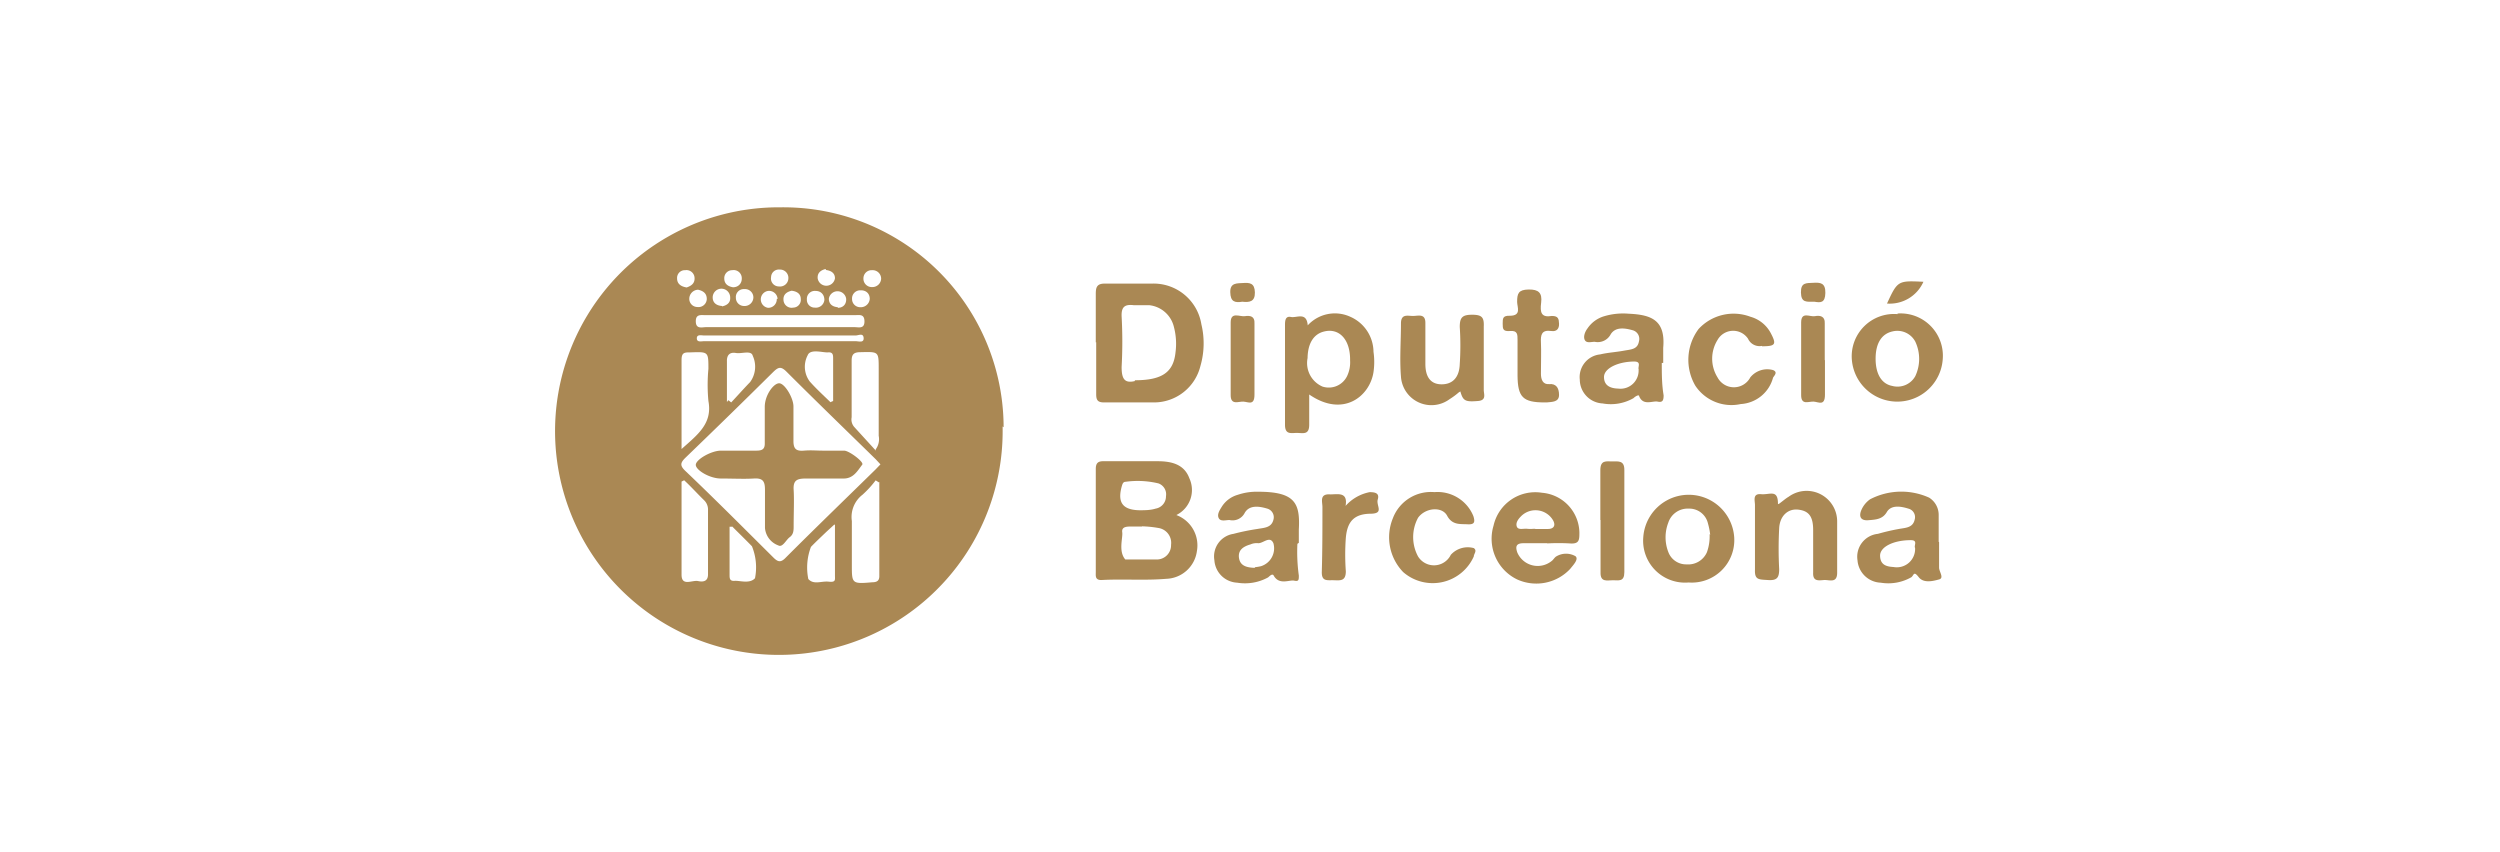
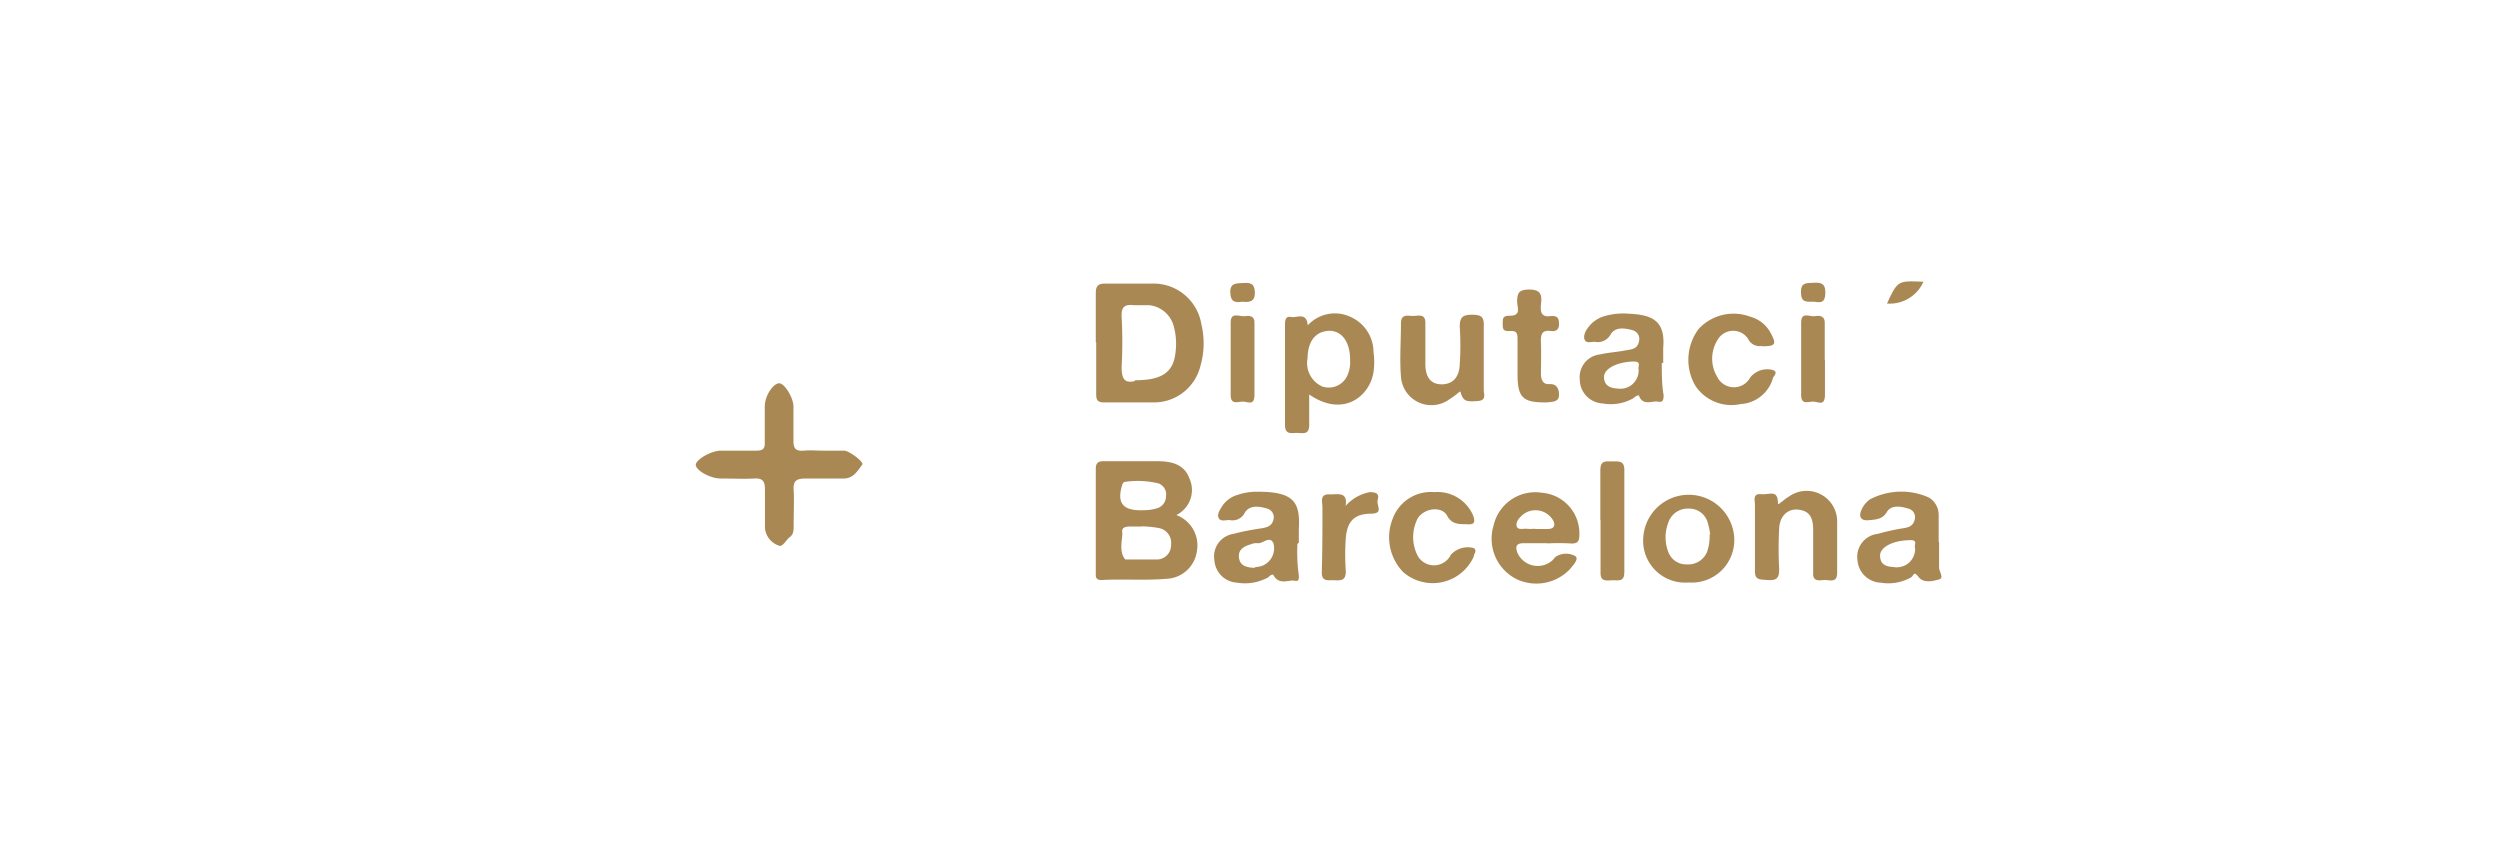
<svg xmlns="http://www.w3.org/2000/svg" viewBox="0 0 122.88 41.89">
-   <path d="M38.91,14.29c-.25.06-.42.19-.4.46a.4.4,0,0,0,.48.37.38.38,0,0,0,.37-.42c0-.26-.19-.38-.45-.41m1.61.45c0-.26-.17-.44-.43-.44a.39.39,0,0,0-.43.42.38.38,0,0,0,.39.4.42.42,0,0,0,.47-.38m-2.3-.05a.42.42,0,0,0-.47-.39.42.42,0,0,0,0,.83.42.42,0,0,0,.43-.44m3,.44c.26,0,.43-.18.41-.45a.43.43,0,0,0-.85,0c0,.26.17.4.44.42m1.57-.41c0-.26-.18-.43-.45-.42a.4.4,0,0,0-.42.43.4.4,0,0,0,.41.4.44.44,0,0,0,.46-.41m-4-1a.41.41,0,0,0-.43-.44.38.38,0,0,0-.42.37.39.39,0,0,0,.39.46.41.41,0,0,0,.46-.39m-3.26,1.37c.24-.05.42-.18.4-.44a.43.43,0,0,0-.86,0c0,.25.17.4.46.42m1.54-.42a.41.41,0,0,0-.44-.41.39.39,0,0,0-.42.43.4.4,0,0,0,.4.4.43.43,0,0,0,.46-.42m3.56-1.4c-.26.06-.42.2-.4.46a.43.43,0,0,0,.85,0c0-.26-.19-.38-.45-.41m-4.56.85c.26,0,.44-.19.43-.45a.4.4,0,0,0-.47-.39.39.39,0,0,0-.39.41c0,.26.18.39.43.43m-1.72.12a.45.45,0,0,0-.43.43.4.4,0,0,0,.39.42.41.41,0,0,0,.47-.39c0-.27-.16-.4-.43-.46m9-.55a.42.42,0,0,0-.45-.41.4.4,0,0,0-.42.39.41.41,0,0,0,.42.44.43.43,0,0,0,.45-.42m-9.56.44c.2-.07.4-.18.39-.46a.4.4,0,0,0-.46-.39.38.38,0,0,0-.4.4c0,.26.17.4.47.45m4.52,2.36H34.62c-.14,0-.37-.07-.37.14s.23.14.37.14c2.48,0,5,0,7.43,0,.15,0,.42.1.4-.16s-.25-.12-.4-.12H38.34m2.47,3.28.14-.06c0-.69,0-1.39,0-2.08,0-.17,0-.33-.25-.31s-.87-.19-1,.14a1.21,1.21,0,0,0,.1,1.29c.32.36.67.68,1,1m-5-.08.14.11c.31-.33.61-.67.93-1A1.28,1.28,0,0,0,37,17.49c-.07-.29-.54-.09-.83-.14s-.45.09-.44.41c0,.66,0,1.32,0,2M41,25.79l-.36.33c-.26.25-.53.5-.78.76a2.85,2.85,0,0,0-.13,1.58c.27.3.64.09,1,.13s.31-.09.31-.3c0-.79,0-1.57,0-2.5m-5.05.1-.13,0v2.36c0,.17,0,.32.25.3s.74.16,1-.13a2.75,2.75,0,0,0-.15-1.57c-.33-.34-.67-.67-1-1m2.46-9.77H42c.2,0,.49.1.49-.28s-.25-.31-.47-.31H34.67c-.22,0-.48-.06-.47.32s.31.27.51.27h3.65m-4.87,6c.79-.71,1.54-1.25,1.33-2.37a8.32,8.32,0,0,1,0-1.58c0-.85,0-.84-.89-.81-.28,0-.43,0-.43.37,0,1.41,0,2.83,0,4.39m.16,1.51-.16.08c0,1.53,0,3.05,0,4.58,0,.59.53.25.81.31s.5,0,.49-.35c0-1,0-2.08,0-3.13a.64.64,0,0,0-.2-.5c-.33-.32-.63-.66-1-1m9.44-1.49a.84.84,0,0,0,.15-.67c0-1.1,0-2.2,0-3.29,0-.86,0-.84-.89-.82-.33,0-.44.1-.44.42,0,.93,0,1.86,0,2.78A.56.56,0,0,0,42,21l1.05,1.15m.15,1.56-.16-.1a4.89,4.89,0,0,1-.65.71,1.38,1.38,0,0,0-.52,1.29c0,.72,0,1.44,0,2.16,0,.91,0,.94,1,.85.24,0,.36-.08.35-.33V23.69m.07-.85-.24-.26c-1.47-1.44-2.94-2.86-4.39-4.31-.27-.27-.4-.23-.64,0q-2.15,2.13-4.32,4.22c-.27.26-.29.4,0,.67C35.17,24.56,36.6,26,38,27.39c.23.23.37.29.64,0,1.45-1.45,2.92-2.87,4.39-4.31l.25-.26m6-1.86a11,11,0,1,1-10.9-10.77A10.83,10.83,0,0,1,49.33,21" fill="#aa8854" />
  <path d="M56,25.08c.27,0,.54,0,.8-.08a.61.61,0,0,0,.51-.61.57.57,0,0,0-.37-.63,4.36,4.36,0,0,0-1.61-.08c-.11,0-.15.08-.18.18-.24.81,0,1.2.85,1.22m.13.8v0H55.6c-.2,0-.48,0-.44.28s-.2.93.15,1.34c0,0,.08,0,.12,0,.48,0,1,0,1.45,0a.7.7,0,0,0,.68-.72.74.74,0,0,0-.63-.83,5.29,5.29,0,0,0-.8-.08m1.7-.55a1.59,1.59,0,0,1,1,1.77,1.57,1.57,0,0,1-1.51,1.36c-1.06.09-2.13,0-3.19.06-.31,0-.27-.21-.27-.39,0-1.69,0-3.38,0-5.07,0-.3.12-.39.41-.38h2.62c.66,0,1.31.13,1.57.84a1.37,1.37,0,0,1-.63,1.8" fill="#aa8854" />
  <path d="M55.78,18.69c1.34,0,1.9-.39,2-1.38a3.24,3.24,0,0,0-.08-1.24A1.4,1.4,0,0,0,56.48,15c-.25,0-.51,0-.76,0-.43-.05-.61.08-.59.55a23,23,0,0,1,0,2.49c0,.59.15.81.65.69m-1.92-1.9c0-.79,0-1.59,0-2.39,0-.34.07-.51.47-.5.76,0,1.52,0,2.27,0a2.38,2.38,0,0,1,2.45,2A4,4,0,0,1,59,18a2.35,2.35,0,0,1-2.28,1.78c-.82,0-1.63,0-2.45,0-.31,0-.39-.11-.39-.4,0-.85,0-1.7,0-2.56" fill="#aa8854" />
  <path d="M66.36,17.67c0-1-.55-1.57-1.3-1.37-.5.13-.78.59-.79,1.3A1.26,1.26,0,0,0,65,19a1,1,0,0,0,1.21-.51,1.56,1.56,0,0,0,.15-.77M64.27,16a1.81,1.81,0,0,1,2.1-.43,1.9,1.9,0,0,1,1.14,1.72,3.49,3.49,0,0,1,0,1c-.18,1.18-1.48,2.26-3.16,1.1,0,.53,0,1,0,1.49s-.28.41-.57.4-.62.12-.62-.4c0-1.63,0-3.25,0-4.88,0-.2,0-.48.29-.42s.79-.28.83.45" fill="#aa8854" />
  <path d="M61.68,27.88a2.32,2.32,0,0,0,.3-.05.92.92,0,0,0,.61-1.13c-.17-.38-.49,0-.74,0a.76.76,0,0,0-.39.06c-.35.1-.62.28-.56.67s.39.47.78.48m2.09-1.18a8.44,8.44,0,0,0,.07,1.56c0,.21,0,.3-.23.25s-.73.23-1-.24c-.06-.13-.19,0-.28.08a2.36,2.36,0,0,1-1.52.26,1.18,1.18,0,0,1-1.12-1.1,1.12,1.12,0,0,1,.94-1.3A10.84,10.84,0,0,1,61.8,26c.32-.06.69-.05.79-.45a.44.44,0,0,0-.3-.55c-.4-.12-.88-.19-1.11.21a.67.67,0,0,1-.75.35c-.18,0-.44.09-.53-.1s.06-.4.17-.58a1.37,1.37,0,0,1,.77-.56,2.89,2.89,0,0,1,1-.15c1.82,0,2.07.56,2,1.86,0,.19,0,.38,0,.65" fill="#aa8854" />
  <path d="M94.13,26.93c-.07-.11.16-.38-.21-.38-.85,0-1.52.33-1.51.77s.3.53.66.55a.9.9,0,0,0,1.06-.94m1.18-.28c0,.42,0,.84,0,1.25,0,.2.26.51,0,.58s-.75.21-1-.11-.23-.11-.36,0a2.28,2.28,0,0,1-1.51.27,1.19,1.19,0,0,1-1.14-1.1,1.13,1.13,0,0,1,1-1.3A10.84,10.84,0,0,1,93.33,26c.32-.06.69-.05.78-.46A.43.43,0,0,0,93.8,25c-.38-.12-.85-.19-1.06.17s-.55.37-.91.4-.48-.17-.34-.5a1.24,1.24,0,0,1,.43-.53,3.32,3.32,0,0,1,2.9-.08,1,1,0,0,1,.47.86c0,.44,0,.87,0,1.31Z" fill="#aa8854" />
  <path d="M80.55,18.17c-.07-.12.15-.39-.21-.4-.8,0-1.5.33-1.5.76s.32.56.7.57a.89.89,0,0,0,1-.93m1.14-.33c0,.53,0,1.06.09,1.59,0,.27-.06.36-.3.31s-.7.22-.9-.26c0-.11-.19,0-.28.09a2.25,2.25,0,0,1-1.52.26,1.18,1.18,0,0,1-1.12-1.17,1.12,1.12,0,0,1,1-1.24c.38-.09.77-.11,1.15-.18s.69-.06.76-.47a.44.44,0,0,0-.32-.54c-.39-.11-.84-.17-1.07.2a.72.72,0,0,1-.79.37c-.16,0-.39.08-.48-.08s0-.41.13-.58a1.5,1.5,0,0,1,.83-.6,3.25,3.25,0,0,1,1.2-.12c1.13.05,1.81.33,1.69,1.68,0,.24,0,.49,0,.74h0" fill="#aa8854" />
  <path d="M75.46,26c.21,0,.42,0,.63,0s.4-.11.26-.4a1,1,0,0,0-1.54-.27c-.16.15-.32.34-.26.54s.33.1.51.12.27,0,.4,0m.59.71c-.39,0-.78,0-1.16,0s-.41.17-.31.46a1.09,1.09,0,0,0,1.68.42c.09-.06.15-.19.25-.24a.93.93,0,0,1,.93,0c.17.15-.12.44-.26.62a2.28,2.28,0,0,1-2.61.52,2.22,2.22,0,0,1-1.16-2.64,2.1,2.1,0,0,1,2.38-1.62,2,2,0,0,1,1.84,1.95c0,.37,0,.58-.48.54a10.09,10.09,0,0,0-1.1,0" fill="#aa8854" />
-   <path d="M94.33,17.67a2,2,0,0,0-.19-.88,1,1,0,0,0-1.12-.5c-.54.12-.83.59-.83,1.34s.29,1.24.82,1.34a1,1,0,0,0,1.13-.48,2,2,0,0,0,.19-.82m-1.06-2.26a2.08,2.08,0,0,1,2.22,2.24,2.24,2.24,0,0,1-4.47,0,2.08,2.08,0,0,1,2.25-2.21" fill="#aa8854" />
  <path d="M84.06,26.29a3.37,3.37,0,0,0-.11-.56A.94.94,0,0,0,83,25a1,1,0,0,0-1,.69,2,2,0,0,0,0,1.44.93.93,0,0,0,.9.61,1,1,0,0,0,1-.6,2.32,2.32,0,0,0,.13-.89M83,28.63a2.06,2.06,0,0,1-2.23-2.22,2.24,2.24,0,0,1,4.47,0A2.09,2.09,0,0,1,83,28.63" fill="#aa8854" />
  <path d="M71.71,19.28a3.57,3.57,0,0,1-.46.34,1.5,1.5,0,0,1-2.39-1.11c-.07-.86,0-1.74,0-2.61,0-.49.33-.37.59-.37s.62-.14.61.36c0,.68,0,1.36,0,2s.26,1,.8,1,.87-.34.89-1a13.82,13.82,0,0,0,0-1.82c0-.47.13-.6.61-.6s.59.13.57.58c0,1,0,2.08,0,3.12,0,.2.15.51-.29.54-.61.05-.73,0-.86-.47" fill="#aa8854" />
  <path d="M87.42,24.78c.22-.16.35-.28.49-.36A1.5,1.5,0,0,1,90.3,25.6c0,.85,0,1.7,0,2.55,0,.54-.39.34-.65.36s-.55.08-.53-.36c0-.7,0-1.4,0-2.1s-.24-.94-.73-1-.91.29-.94.92a18.87,18.87,0,0,0,0,2c0,.42-.1.57-.55.54s-.66,0-.64-.51c0-1.06,0-2.12,0-3.18,0-.21-.13-.57.3-.53s.83-.26.83.47" fill="#aa8854" />
  <path d="M86.61,17a.62.62,0,0,1-.69-.35.88.88,0,0,0-1.5.06,1.74,1.74,0,0,0,0,1.84.91.91,0,0,0,1.61,0,1.07,1.07,0,0,1,1.12-.36c.24.1.07.26,0,.37a1.75,1.75,0,0,1-1.59,1.3,2.13,2.13,0,0,1-2.23-.9,2.53,2.53,0,0,1,.16-2.79,2.34,2.34,0,0,1,2.55-.6,1.62,1.62,0,0,1,1,.81c.29.55.23.64-.44.64" fill="#aa8854" />
  <path d="M70.49,24.19a1.9,1.9,0,0,1,1.93,1.18c.09.29.06.42-.29.4s-.75.05-1-.42-1.07-.4-1.43.1a2,2,0,0,0,0,1.9.92.92,0,0,0,1.61-.08,1.12,1.12,0,0,1,1.13-.33c.18.13,0,.28,0,.41a2.21,2.21,0,0,1-3.47.77,2.46,2.46,0,0,1-.51-2.64,2,2,0,0,1,2.06-1.29" fill="#aa8854" />
  <path d="M75.92,19.78c-1.07,0-1.32-.26-1.33-1.32,0-.59,0-1.17,0-1.76,0-.26,0-.46-.36-.43s-.37-.1-.37-.36,0-.4.35-.39c.59,0,.36-.43.36-.68,0-.41.06-.6.56-.61s.68.17.62.65,0,.74.53.65c.31,0,.34.14.35.38s-.11.4-.38.36c-.48-.07-.53.19-.51.57s0,1,0,1.53c0,.28.09.54.41.51s.48.17.48.53-.34.34-.6.37h-.12" fill="#aa8854" />
  <path d="M78.66,25.56c0-.82,0-1.64,0-2.45,0-.51.29-.43.59-.43s.6-.06.59.44c0,1.67,0,3.34,0,5,0,.49-.28.4-.56.4s-.63.12-.61-.4c0-.86,0-1.71,0-2.56" fill="#aa8854" />
  <path d="M66.1,24.91a2.13,2.13,0,0,1,1.22-.72c.29,0,.49.06.4.36s.32.68-.32.7c-.83,0-1.18.37-1.25,1.19a11.22,11.22,0,0,0,0,1.64c0,.49-.27.45-.59.44s-.61.08-.59-.43C65,27,65,26,65,24.92c0-.26-.16-.66.39-.62.38,0,.89-.14.74.61" fill="#aa8854" />
  <path d="M61.66,17.7c0,.57,0,1.14,0,1.7s-.31.35-.55.34-.62.19-.62-.32c0-1.19,0-2.38,0-3.57,0-.55.45-.27.7-.31s.49,0,.47.35c0,.6,0,1.21,0,1.81" fill="#aa8854" />
  <path d="M89.7,17.7c0,.56,0,1.13,0,1.7s-.31.36-.55.34-.62.2-.62-.32c0-1.19,0-2.38,0-3.57,0-.56.44-.26.68-.31s.5,0,.48.35c0,.6,0,1.2,0,1.81" fill="#aa8854" />
  <path d="M92.75,14.92c.52-1.13.54-1.13,1.79-1.07a1.81,1.81,0,0,1-1.79,1.07" fill="#aa8854" />
  <path d="M61.06,14.83c-.37.06-.58,0-.59-.47s.33-.43.64-.45.56,0,.57.46-.26.5-.62.46" fill="#aa8854" />
  <path d="M89.18,14.83c-.38,0-.65.06-.66-.45s.27-.46.61-.48.6,0,.59.5-.24.48-.54.43" fill="#aa8854" />
  <path d="M40.49,22.15h1c.25,0,1,.57.89.69-.23.3-.43.68-.91.68s-1.24,0-1.86,0c-.44,0-.63.09-.6.56s0,1.18,0,1.76c0,.22,0,.42-.19.56s-.35.52-.56.41a1,1,0,0,1-.66-.86c0-.62,0-1.25,0-1.87,0-.41-.09-.59-.55-.56s-1.08,0-1.62,0-1.21-.4-1.23-.66.75-.71,1.24-.71h1.74c.31,0,.42-.09.41-.39,0-.58,0-1.17,0-1.76s.45-1.18.72-1.16.69.72.69,1.14,0,1.14,0,1.7c0,.39.14.5.51.47s.61,0,.92,0" fill="#aa8854" />
</svg>